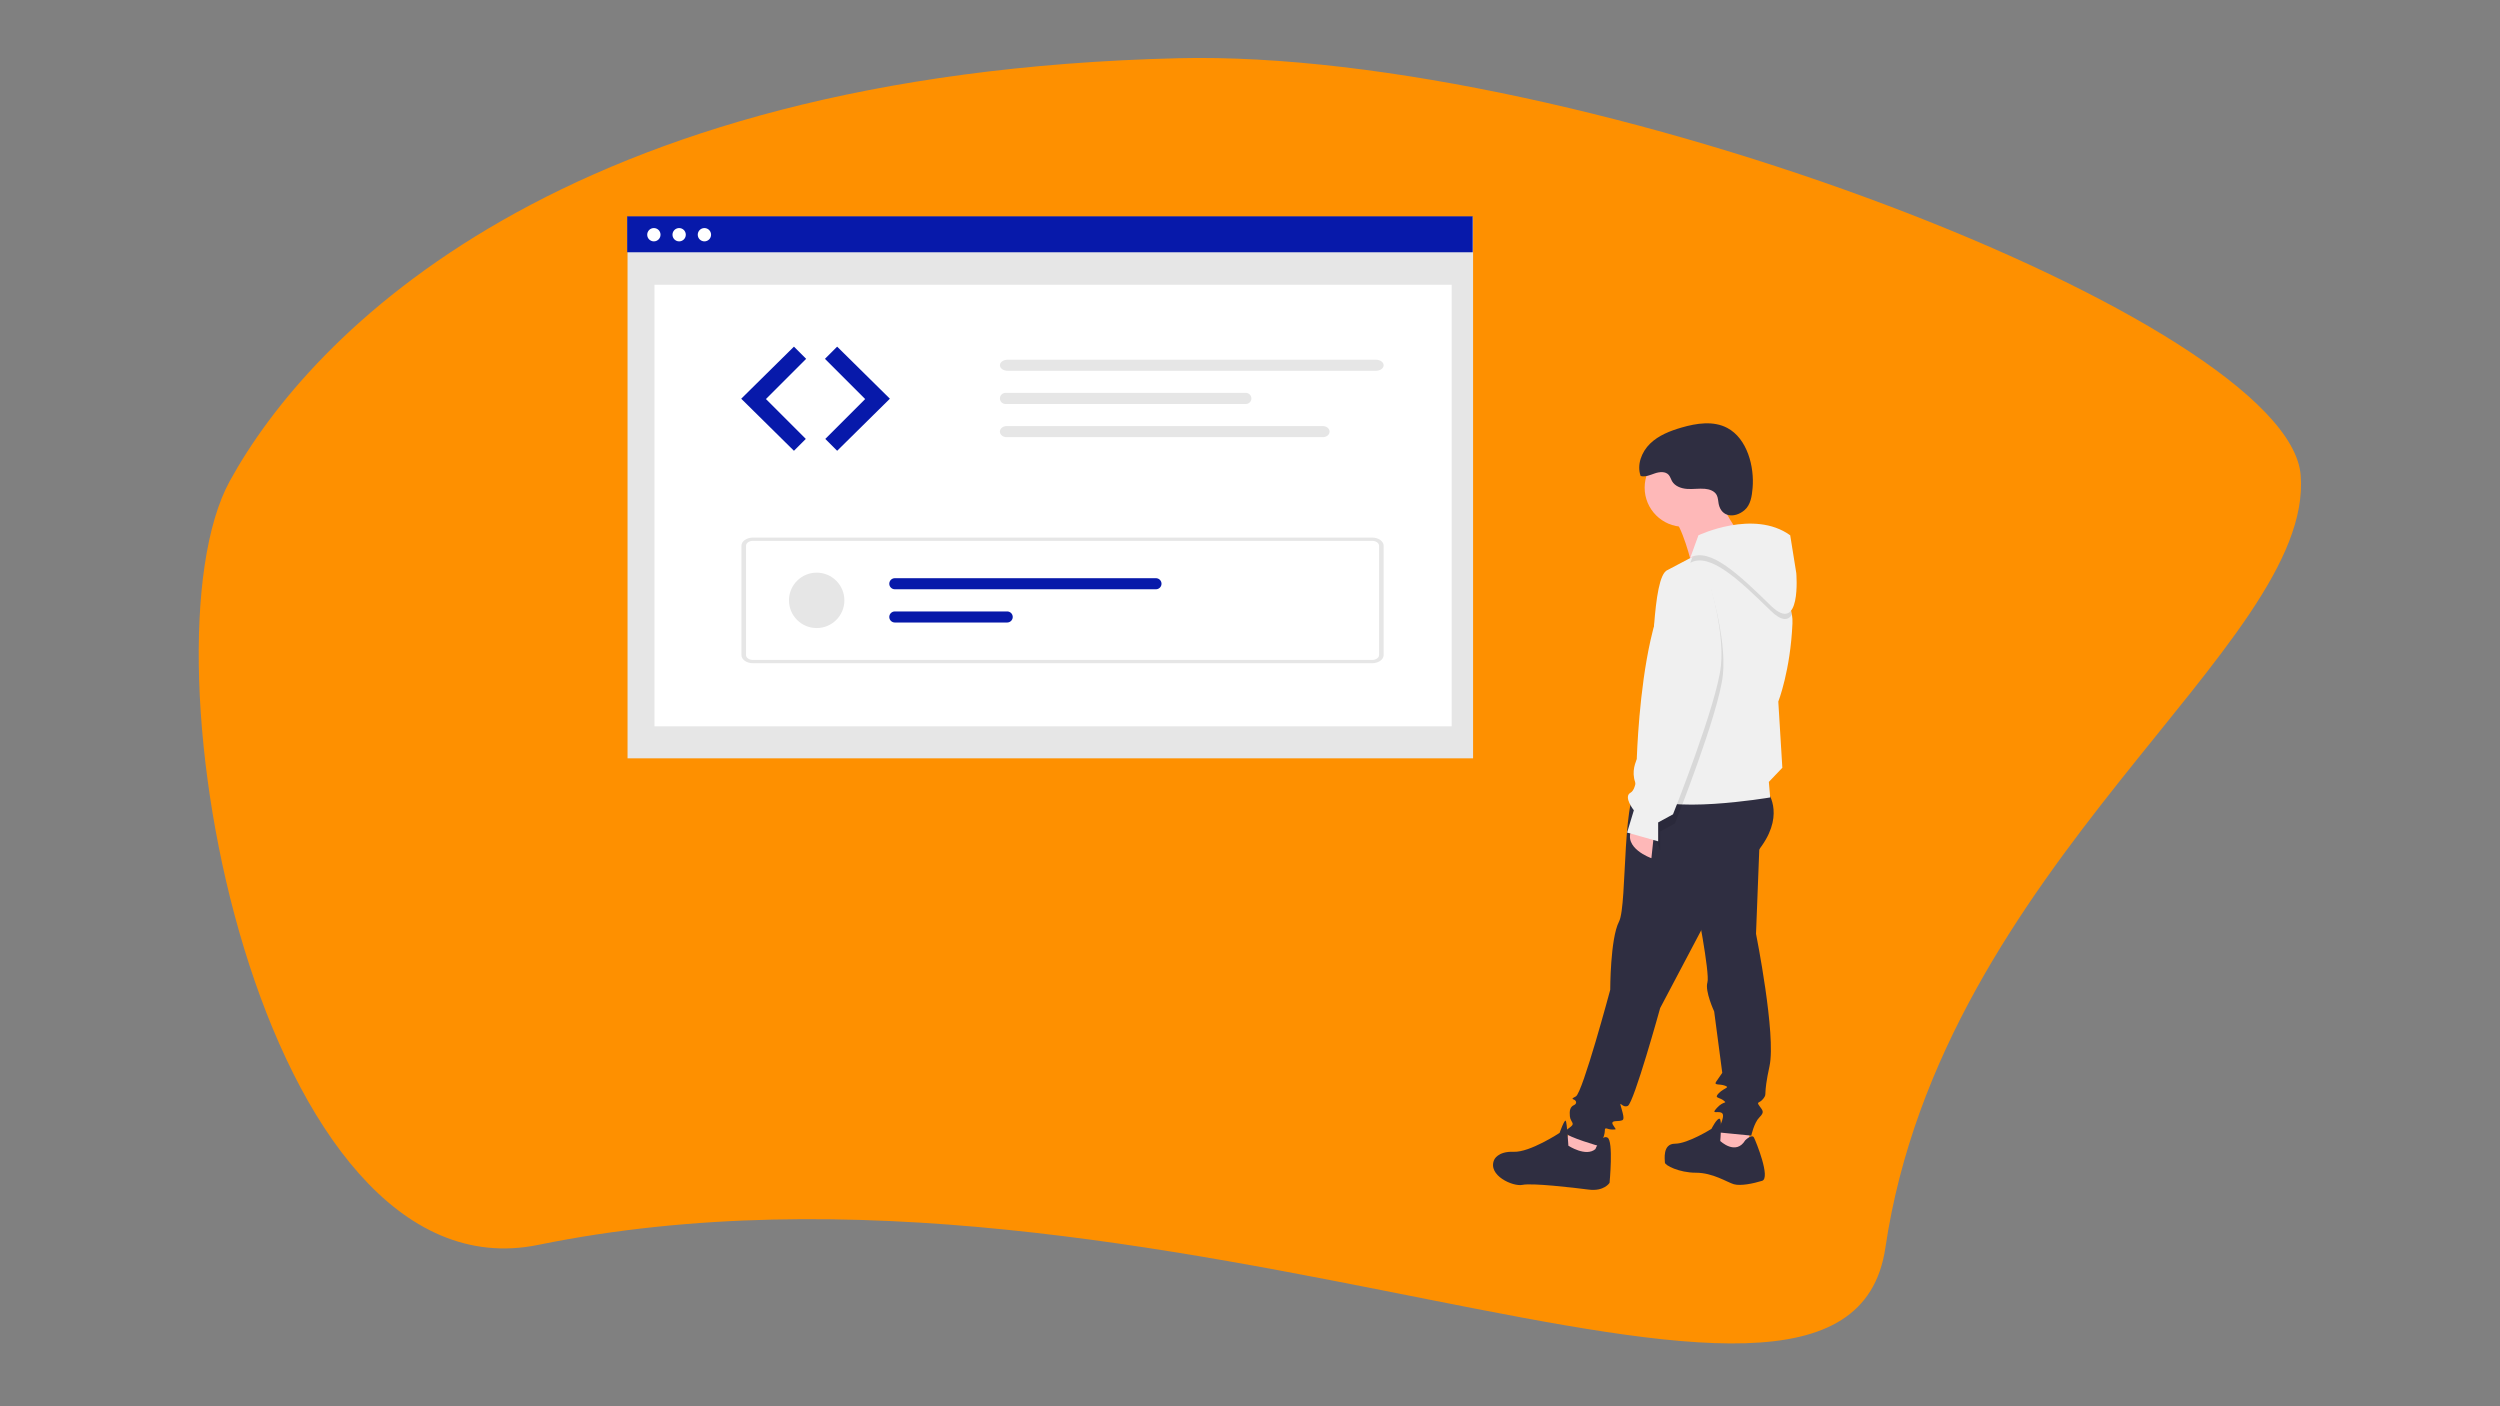
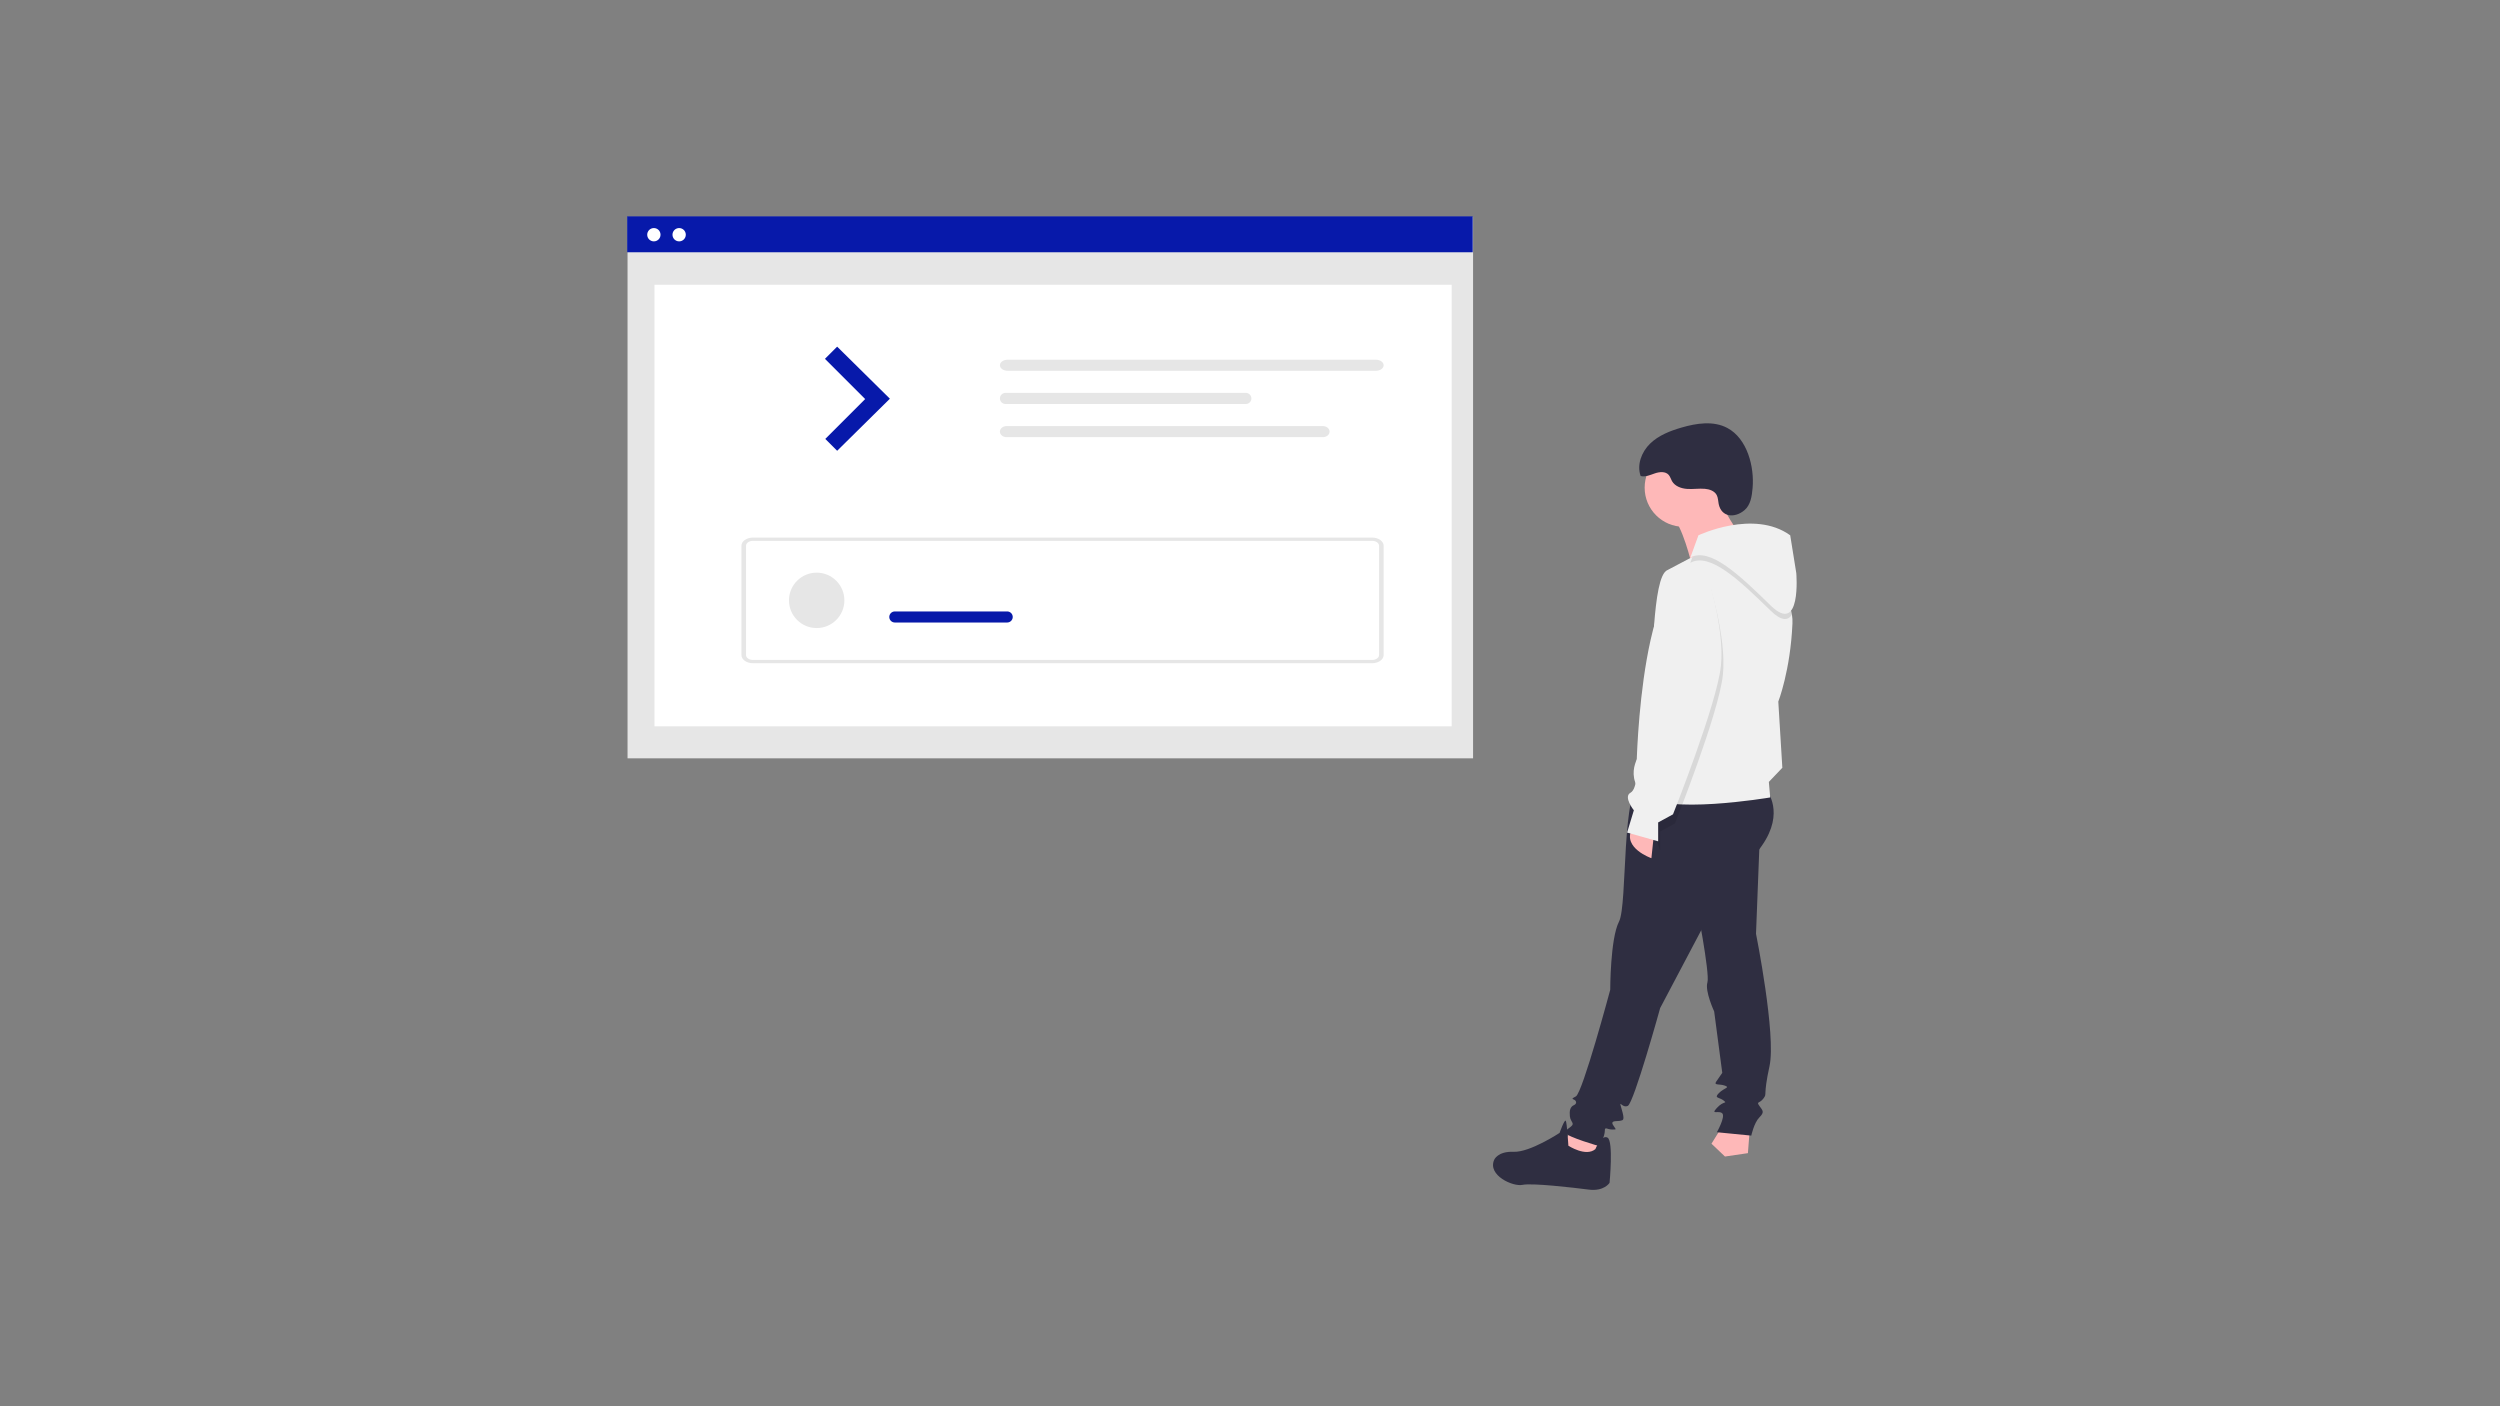
<svg xmlns="http://www.w3.org/2000/svg" width="100%" height="100%" viewBox="0 0 1280 720" version="1.1" xml:space="preserve" style="fill-rule:evenodd;clip-rule:evenodd;stroke-linejoin:round;stroke-miterlimit:2;">
  <rect x="0" y="0" width="1280" height="720" fill="#808080" stroke="none" />
  <g transform="matrix(5.491,0,0,3.885,-387.993,-9779.66)">
-     <path d="M180.542,2524.96C218.348,2523.68 284.048,2559.61 285.184,2579.92C286.438,2602.36 251.751,2631.18 246.459,2681.73C242.737,2717.28 178.871,2664.59 120.839,2681.35C94.824,2688.87 83.333,2603.22 92.091,2580.67C99.596,2561.35 122.938,2526.92 180.542,2524.96Z" style="fill:rgb(254,144,0);" />
-   </g>
+     </g>
  <g transform="matrix(0.708,0,0,0.708,620.5,360)">
    <g transform="matrix(1,0,0,1,-422.862,-352.016)">
      <clipPath id="_clip1">
        <rect x="0" y="0" width="845.724" height="704.031" />
      </clipPath>
      <g clip-path="url(#_clip1)">
        <g id="f1503154-f50a-4680-8aa4-587be41cac87">
          <g id="a9e5a31c-10e6-4175-9779-4994367672f7-2847" transform="matrix(1,0,0,1,-177.138,-97.984)">
            <path d="M880.724,762.754L879.26,782.279L849.487,772.517L861.687,757.874L880.724,762.754Z" style="fill:rgb(254,184,184);fill-rule:nonzero;" />
          </g>
          <g id="f499a4aa-6a35-40fc-8432-e4c7ab26d048-2848" transform="matrix(1,0,0,1,-177.138,-97.984)">
            <path d="M989.083,756.409L987.616,775.444L971.021,777.885L961.259,768.611L972.485,750.551L989.083,756.409Z" style="fill:rgb(254,184,184);fill-rule:nonzero;" />
          </g>
          <g id="fb70bf31-eafd-4d8a-8310-5130d8d104e1-2849" transform="matrix(1,0,0,1,-177.138,-97.984)">
            <path d="M1001.28,513.336C1001.28,513.336 1014.46,528.955 997.868,552.872C981.272,576.789 961.261,600.218 961.261,600.218L924.161,670.504C924.161,670.504 905.125,739.326 900.732,741.278C896.339,743.23 893.899,735.421 896.339,743.718C898.779,752.015 897.315,751.528 895.363,752.018C893.411,752.508 888.042,751.53 889.994,754.947C891.946,758.364 893.411,758.364 889.506,758.364C885.601,758.364 884.137,755.924 884.137,759.34C884.137,762.756 880.72,770.566 880.72,770.566C880.72,770.566 856.803,763.733 855.827,760.804C854.851,757.875 862.172,756.411 860.708,753.483C859.244,750.555 858.756,750.554 858.756,746.162C858.756,741.77 861.685,740.793 861.685,740.793C861.685,740.793 864.125,739.817 863.149,737.864C862.173,735.911 858.268,736.888 863.149,734.447C868.03,732.006 888.044,657.326 888.044,657.326C888.044,657.326 888.044,620.226 894.389,608.026C900.734,595.826 895.853,508.942 910.989,507.966C926.125,506.99 1001.28,513.336 1001.28,513.336Z" style="fill:rgb(47,46,65);fill-rule:nonzero;" />
          </g>
          <g id="a89455c2-275d-4b70-b13c-192fbe474176-2850" transform="matrix(1,0,0,1,-177.138,-97.984)">
            <path d="M996.404,541.157L993.475,616.812C993.475,616.812 1008.12,690.027 1003.24,712.479C998.356,734.931 1001.77,732.003 998.844,735.908C995.915,739.813 993.475,737.86 995.915,741.277C998.355,744.694 999.815,745.67 995.915,749.577C992.015,753.484 990.058,762.756 990.058,762.756L965.165,760.316C965.165,760.316 971.51,749.09 969.065,746.649C966.62,744.208 960.279,748.113 965.165,742.749C970.051,737.385 972.975,739.82 970.046,737.38C967.117,734.94 962.725,735.916 966.629,732.011C970.533,728.106 974.929,728.111 971.022,726.642C967.115,725.173 962.722,726.642 964.677,723.713C966.632,720.784 969.07,717.368 969.07,717.368L963.213,672.951C963.213,672.951 956.38,658.308 958.332,651.963C960.284,645.618 950.032,593.391 950.032,593.391L996.404,541.157Z" style="fill:rgb(47,46,65);fill-rule:nonzero;" />
          </g>
          <g id="a3024be5-ad86-493a-9bfb-258ab58160a1-2851" transform="matrix(1,0,0,1,-177.138,-97.984)">
-             <path d="M985.668,766.17C985.668,766.17 990.549,761.289 992.013,764.218C993.477,767.147 1004.21,793.504 997.87,795.456C991.527,797.408 982.251,799.356 977.37,797.896C972.489,796.436 962.239,789.596 950.037,789.596C937.835,789.596 927.585,784.227 927.585,782.275C927.585,780.323 925.633,768.608 934.906,768.608C944.179,768.608 961.263,757.87 961.263,757.87C961.263,757.87 965.163,750.06 967.12,750.549C969.077,751.038 967.608,766.656 967.608,766.656C967.608,766.656 978.832,777.396 985.668,766.17Z" style="fill:rgb(47,46,65);fill-rule:nonzero;" />
-           </g>
+             </g>
          <g id="a57c92ce-496a-44de-934b-3ddd78679762-2852" transform="matrix(1,0,0,1,-177.138,-97.984)">
            <path d="M877.308,772.515C877.308,772.515 881.701,761.777 886.094,764.215C890.487,766.653 887.558,796.915 887.558,796.915C887.558,796.915 883.658,803.26 872.427,801.796C861.196,800.332 831.427,796.915 824.593,798.379C817.759,799.843 799.212,791.546 804.093,780.319C804.093,780.319 806.533,773.974 818.248,774.462C829.963,774.95 851.439,760.795 851.439,760.795C851.439,760.795 854.856,751.033 855.832,752.009C856.808,752.985 857.784,770.069 857.784,770.069C857.784,770.069 870.475,778.372 877.308,772.515Z" style="fill:rgb(47,46,65);fill-rule:nonzero;" />
          </g>
          <circle id="fa315d33-3eeb-4d45-ab88-aeb0e9694c5a" cx="764.111" cy="196.196" r="28.31" style="fill:rgb(254,184,184);" />
          <g id="fbae87ba-2986-46ef-9932-134b7e0cae24-2853" transform="matrix(1,0,0,1,-177.138,-97.984)">
            <path d="M963.213,296.132C963.213,296.132 978.344,326.394 983.713,329.323C989.082,332.252 947.106,350.312 947.106,350.312C947.106,350.312 940.273,320.538 931.975,314.193C923.677,307.848 963.213,296.132 963.213,296.132Z" style="fill:rgb(254,184,184);fill-rule:nonzero;" />
          </g>
          <g id="fc15680c-e415-4000-ac02-b1f296562473-2854" transform="matrix(1,0,0,1,-177.138,-97.984)">
            <path d="M919.773,543.597L917.821,562.145C917.821,562.145 896.833,554.824 903.666,541.157L919.773,543.597Z" style="fill:rgb(254,184,184);fill-rule:nonzero;" />
          </g>
          <g id="ae3770ab-4aa4-41b9-9f4d-4c69df699916-2855" transform="matrix(1,0,0,1,-177.138,-97.984)">
            <path d="M911.478,515.776C926.121,531.391 1003.73,518.212 1003.73,518.212L1002.75,506.987L1012.51,496.744L1009.59,448.907C1009.59,448.907 1018.37,426.457 1019.83,392.29C1019.92,390.19 1019.79,388.087 1019.45,386.012C1014.42,355.405 964.583,335.692 963.214,336.155C962.525,336.382 955.189,340.205 947.533,344.227C938.744,348.844 929.539,353.727 929.539,353.727C917.823,358.127 919.777,428.414 915.869,434.758C911.961,441.102 915.869,463.058 915.869,463.058L911.479,484.045C911.479,484.045 896.831,500.161 911.478,515.776Z" style="fill:rgb(240,240,240);fill-rule:nonzero;" />
          </g>
          <g id="b41fb511-fd5e-48e5-b733-0d9230f6b6d5-2856" transform="matrix(1,0,0,1,-177.138,-97.984)">
            <path d="M958.783,360.824C958.783,360.824 972.45,401.824 969.521,429.646C966.592,457.468 934.866,537.028 934.866,537.028L924.133,542.885L924.133,556.551L916.58,536.093L937.35,492.665C937.35,492.665 911.433,342.765 958.783,360.824Z" style="fill-opacity:0.1;fill-rule:nonzero;" />
          </g>
          <g id="efbdbf49-3b58-4bc5-8391-5fbab31acdf7-2857" transform="matrix(1,0,0,1,-177.138,-97.984)">
            <path d="M945.965,348.522C960.126,340.714 981.604,361.222 1004.06,383.179C1012.12,391.062 1016.78,390.269 1019.46,386.011C1014.42,355.404 964.585,335.691 963.216,336.154C962.527,336.381 955.191,340.204 947.535,344.226L945.965,348.522Z" style="fill-opacity:0.1;fill-rule:nonzero;" />
          </g>
          <g id="a2828270-d54b-4ede-bb2b-8639f55947f0-2858" transform="matrix(1,0,0,1,-177.138,-97.984)">
            <path d="M945.972,344.749L951.829,328.642C951.829,328.642 991.853,309.606 1018.21,328.642L1022.6,355.975C1022.6,355.975 1026.5,401.368 1004.06,379.404C981.607,357.44 960.125,336.939 945.972,344.749Z" style="fill:rgb(240,240,240);fill-rule:nonzero;" />
          </g>
          <g id="f68da632-d878-40c3-a103-67cfc5c970db-2859" transform="matrix(1,0,0,1,-177.138,-97.984)">
            <path d="M957.357,354.216C957.357,354.216 971.024,395.216 968.095,423.038C965.166,450.86 933.44,530.42 933.44,530.42L922.702,536.281L922.702,549.948L900.25,543.603L905.131,527.496C905.131,527.496 897.321,517.734 902.691,514.805C908.061,511.876 907.084,495.769 907.084,495.769C907.084,495.769 910.011,336.156 957.357,354.216Z" style="fill:rgb(240,240,240);fill-rule:nonzero;" />
          </g>
          <g id="f57115f6-7f5b-4177-880b-f5eff1305e5b-2860" transform="matrix(1,0,0,1,-177.138,-97.984)">
            <path d="M966.487,306.031C966.025,303.843 966.087,301.489 965.039,299.514C963.466,296.553 959.851,295.314 956.51,295.022C952.245,294.651 947.948,295.389 943.677,295.097C939.406,294.805 934.844,293.177 932.718,289.462C931.87,287.98 931.452,286.235 930.327,284.95C927.986,282.276 923.719,282.69 920.355,283.836C916.991,284.982 913.482,286.656 910.043,285.76C907.151,277.669 910.712,268.336 916.871,262.345C923.03,256.354 931.336,253.13 939.586,250.727C950.467,247.557 962.712,245.684 972.716,251.009C987.223,258.73 992.342,279.167 991.004,294.399C990.498,300.157 989.671,306.677 985.016,310.564C978.194,316.262 968.547,315.773 966.487,306.031Z" style="fill:rgb(47,46,65);fill-rule:nonzero;" />
          </g>
          <rect id="e1abf0e4-070b-4c82-8a12-ebedd4e3db02" x="0.262" y="0.347" width="611.461" height="391.607" style="fill:rgb(230,230,230);" />
          <rect id="ace8bea0-82e8-49b8-a50c-1e1cb532084f" x="19.746" y="49.464" width="576.492" height="319.322" style="fill:white;" />
          <rect id="b540f353-e277-4512-bc56-a133cea2858b" x="0" y="0" width="611.461" height="25.977" style="fill:rgb(7,25,170);" />
          <circle id="b2b285b5-c1c3-4b12-9710-2898c7239781" cx="19.305" cy="13.281" r="4.815" style="fill:white;" />
          <circle id="a5a428bb-42a2-4f57-9e6c-9979c01a2490" cx="37.58" cy="13.281" r="4.815" style="fill:white;" />
-           <circle id="a9929a25-14ce-4464-bac9-4165f1e3fae6" cx="55.855" cy="13.281" r="4.815" style="fill:white;" />
          <g id="b4a2d72b-abc3-4d2f-a2b8-a2aff6897b26-2861" transform="matrix(1,0,0,1,-177.138,-97.984)">
-             <path d="M297.743,192.205L259.61,229.862L297.743,267.518L306.323,258.938L277.488,230.099L306.564,201.023L297.743,192.205Z" style="fill:rgb(7,25,170);fill-rule:nonzero;" />
-           </g>
+             </g>
          <g id="b5120d89-6cbe-4bfa-9a1b-cf9b07deff91-2862" transform="matrix(1,0,0,1,-177.138,-97.984)">
            <path d="M328.988,192.205L367.12,229.862L328.988,267.518L320.408,258.938L349.245,230.1L320.167,201.023L328.988,192.205Z" style="fill:rgb(7,25,170);fill-rule:nonzero;" />
          </g>
          <g id="a31271bd-8e2f-469b-8cee-8b6db3f92f99-2863" transform="matrix(1,0,0,1,-177.138,-97.984)">
            <path d="M452.332,201.655C449.213,201.655 446.685,203.449 446.685,205.661C446.685,207.873 449.213,209.667 452.332,209.667L718.546,209.667C721.665,209.667 724.193,207.873 724.193,205.661C724.193,203.449 721.665,201.655 718.546,201.655L452.332,201.655Z" style="fill:rgb(230,230,230);fill-rule:nonzero;" />
          </g>
          <g id="bf577952-0fd5-43e0-be6b-ea1966b51a93-2864" transform="matrix(1,0,0,1,-177.138,-97.984)">
            <path d="M715.899,421.134L268.061,421.134C263.483,421.134 259.773,418.491 259.768,415.234L259.768,336.192C259.773,332.935 263.483,330.292 268.061,330.292L715.899,330.292C720.477,330.292 724.187,332.935 724.192,336.192L724.192,415.233C724.188,418.49 720.477,421.13 715.899,421.134ZM268.061,332.65C265.314,332.65 263.088,334.236 263.085,336.19L263.085,415.231C263.085,417.185 265.314,418.769 268.061,418.771L715.899,418.771C718.646,418.771 720.872,417.185 720.875,415.231L720.875,336.192C720.875,334.238 718.646,332.654 715.899,332.652L268.061,332.65Z" style="fill:rgb(230,230,230);fill-rule:nonzero;" />
          </g>
          <circle id="f7f4957b-eaa8-456b-bf02-bacf7de3ef80" cx="137.04" cy="277.695" r="20.036" style="fill:rgb(230,230,230);" />
          <g id="fb0f055d-da6e-47f2-bb6d-7ff26d7b746a-2865" transform="matrix(1,0,0,1,-177.138,-97.984)">
-             <path d="M370.688,359.655C370.686,359.655 370.684,359.655 370.683,359.655C368.485,359.655 366.677,361.464 366.677,363.661C366.677,365.857 368.482,367.664 370.678,367.667L559.549,367.667C561.746,367.667 563.555,365.859 563.555,363.661C563.555,361.464 561.746,359.655 559.549,359.655L370.688,359.655Z" style="fill:rgb(7,25,170);fill-rule:nonzero;" />
-           </g>
+             </g>
          <g id="bfcde504-8c45-4d21-843b-87b1f7e22ce0-2866" transform="matrix(1,0,0,1,-177.138,-97.984)">
            <path d="M370.688,383.692C370.686,383.692 370.684,383.692 370.683,383.692C368.485,383.692 366.677,385.501 366.677,387.698C366.677,389.894 368.482,391.702 370.678,391.704L451.954,391.704C451.956,391.704 451.957,391.704 451.959,391.704C454.157,391.704 455.965,389.896 455.965,387.698C455.965,385.503 454.16,383.695 451.964,383.692L370.688,383.692Z" style="fill:rgb(7,25,170);fill-rule:nonzero;" />
          </g>
          <g id="a66699ea-75f1-4575-b6d5-52b0b1f8e30c-2867" transform="matrix(1,0,0,1,-177.138,-97.984)">
            <path d="M450.388,225.655C448.311,225.823 446.692,227.578 446.692,229.661C446.692,231.744 448.311,233.5 450.388,233.667L624.858,233.667C626.934,233.5 628.554,231.744 628.554,229.661C628.554,227.578 626.934,225.823 624.858,225.655L450.388,225.655Z" style="fill:rgb(230,230,230);fill-rule:nonzero;" />
          </g>
          <g id="bbc4ca7b-25d4-4c7e-b3d4-0411f69bd48f-2868" transform="matrix(1,0,0,1,-177.138,-97.984)">
            <path d="M451.536,249.655C448.857,249.655 446.685,251.449 446.685,253.661C446.685,255.873 448.857,257.667 451.536,257.667L680.236,257.667C682.915,257.667 685.087,255.873 685.087,253.661C685.087,251.449 682.915,249.655 680.236,249.655L451.536,249.655Z" style="fill:rgb(230,230,230);fill-rule:nonzero;" />
          </g>
        </g>
      </g>
    </g>
  </g>
</svg>